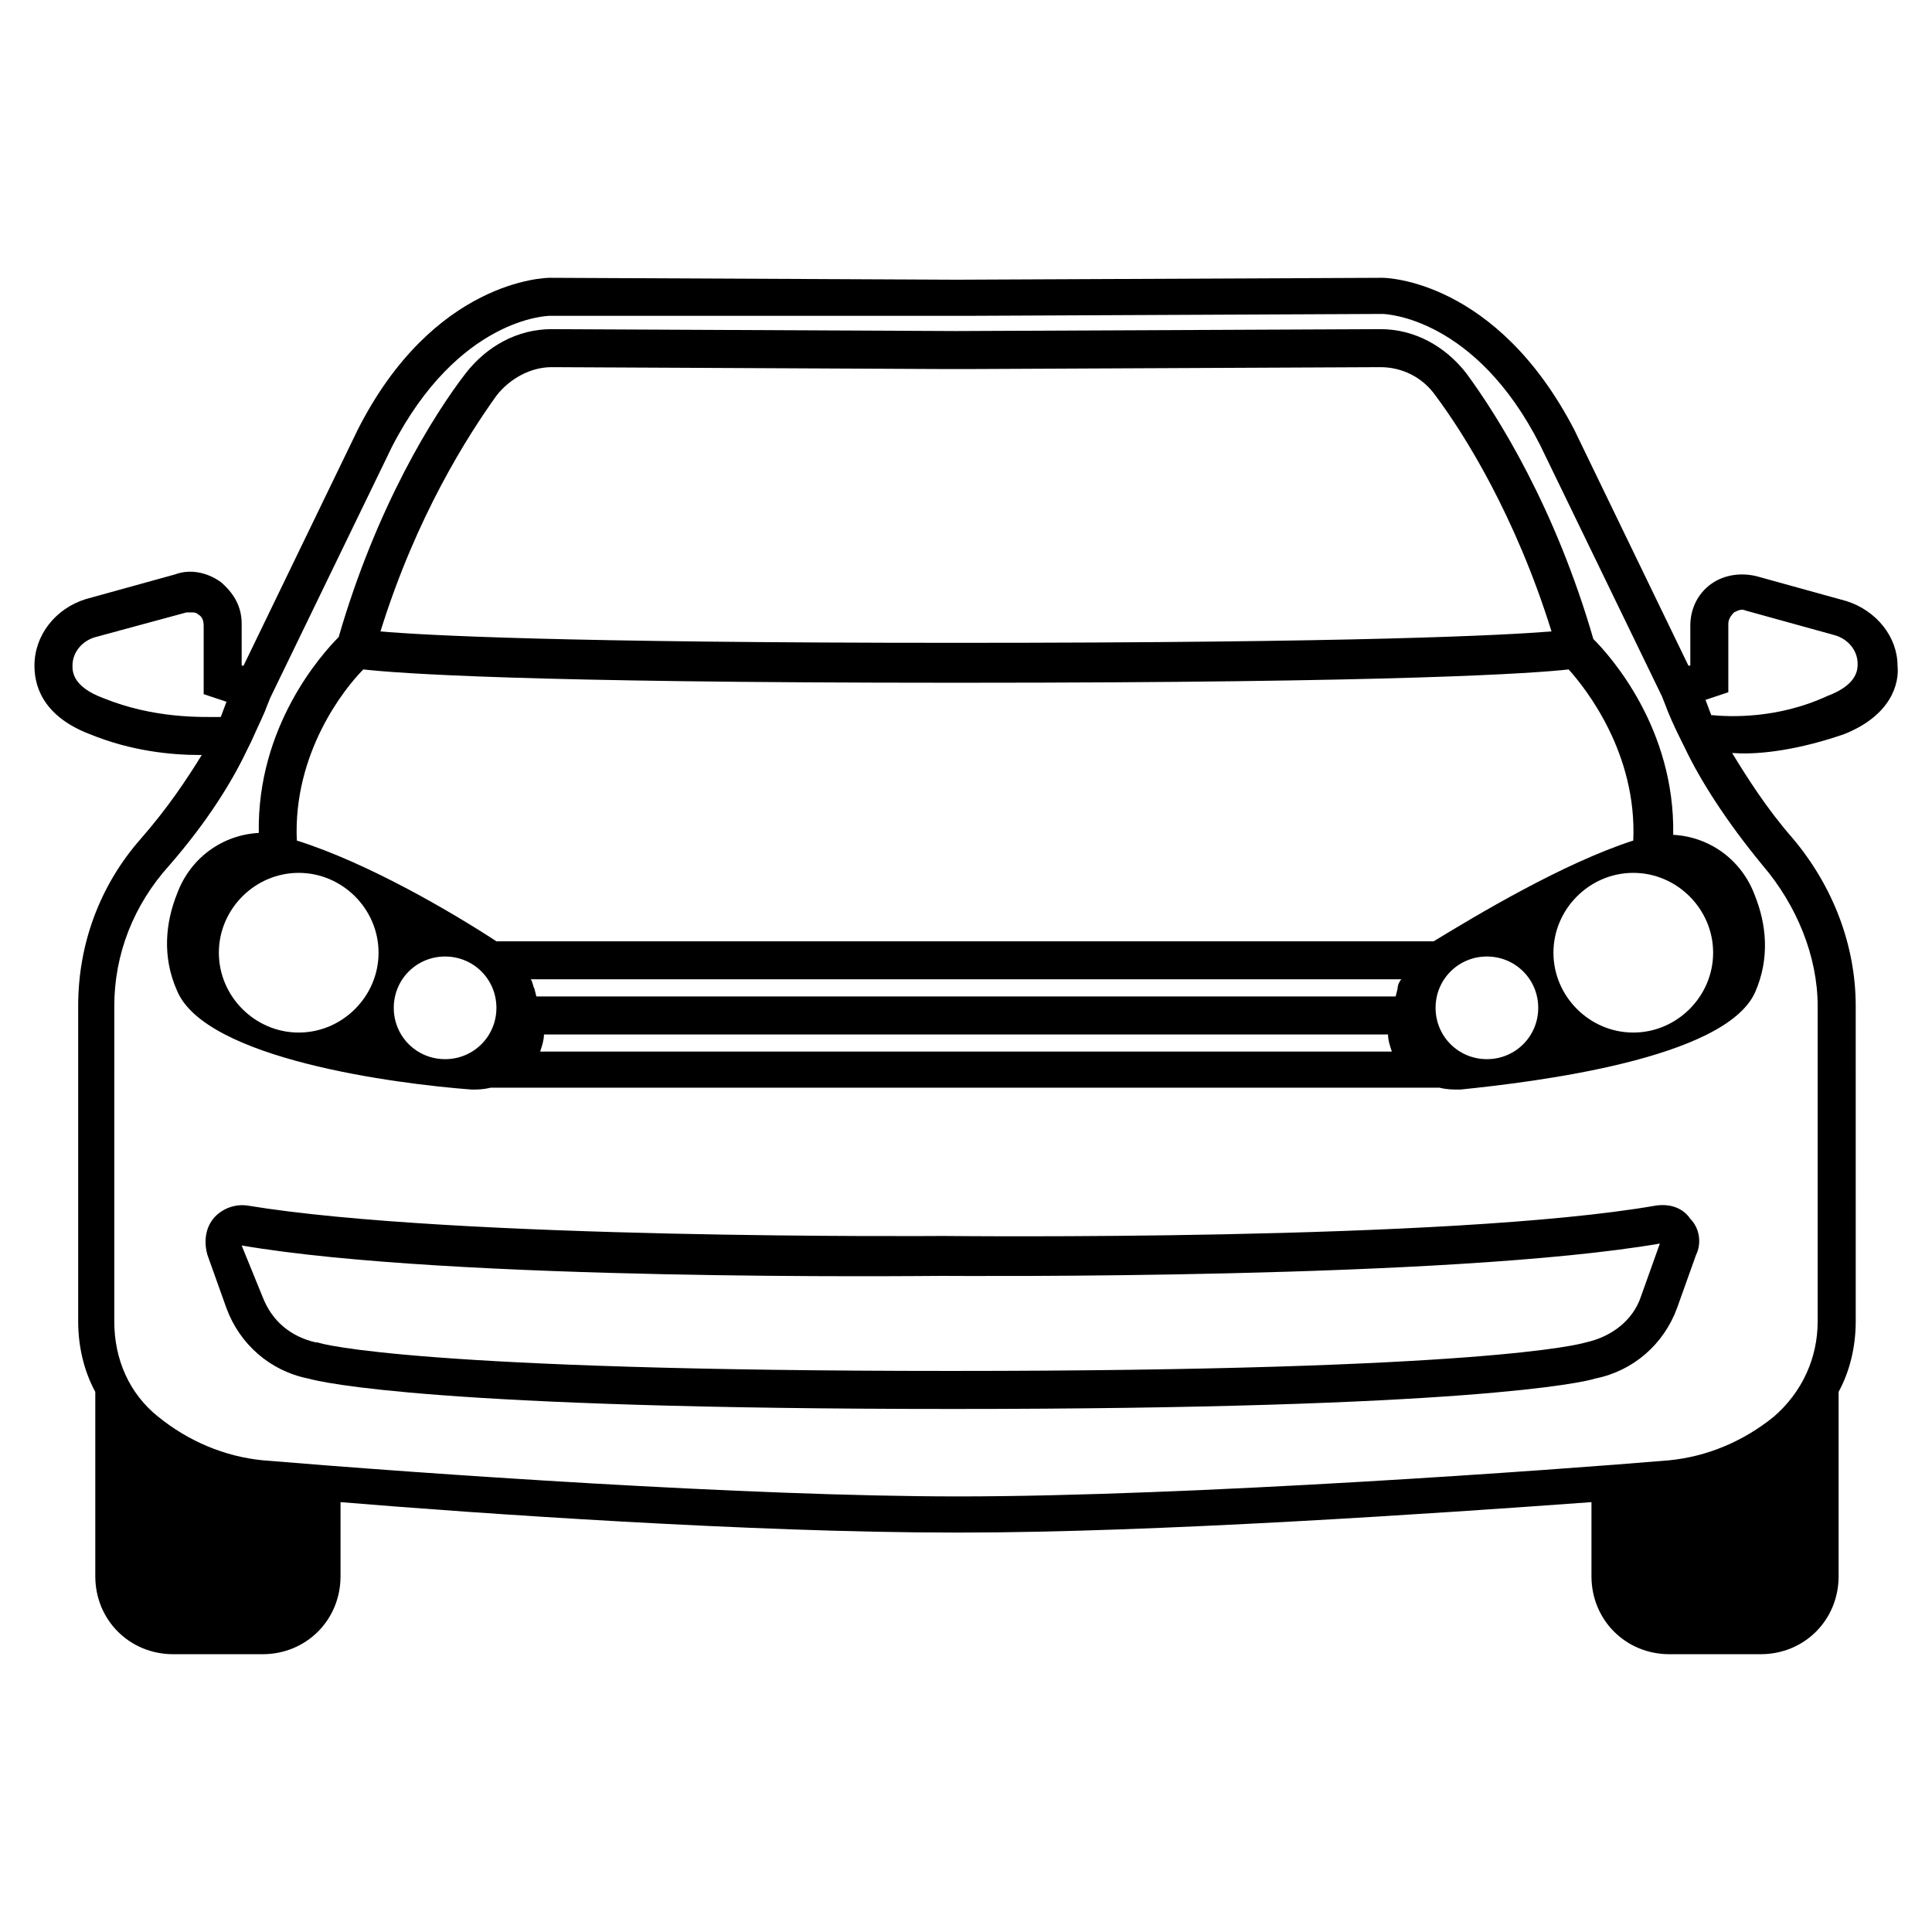
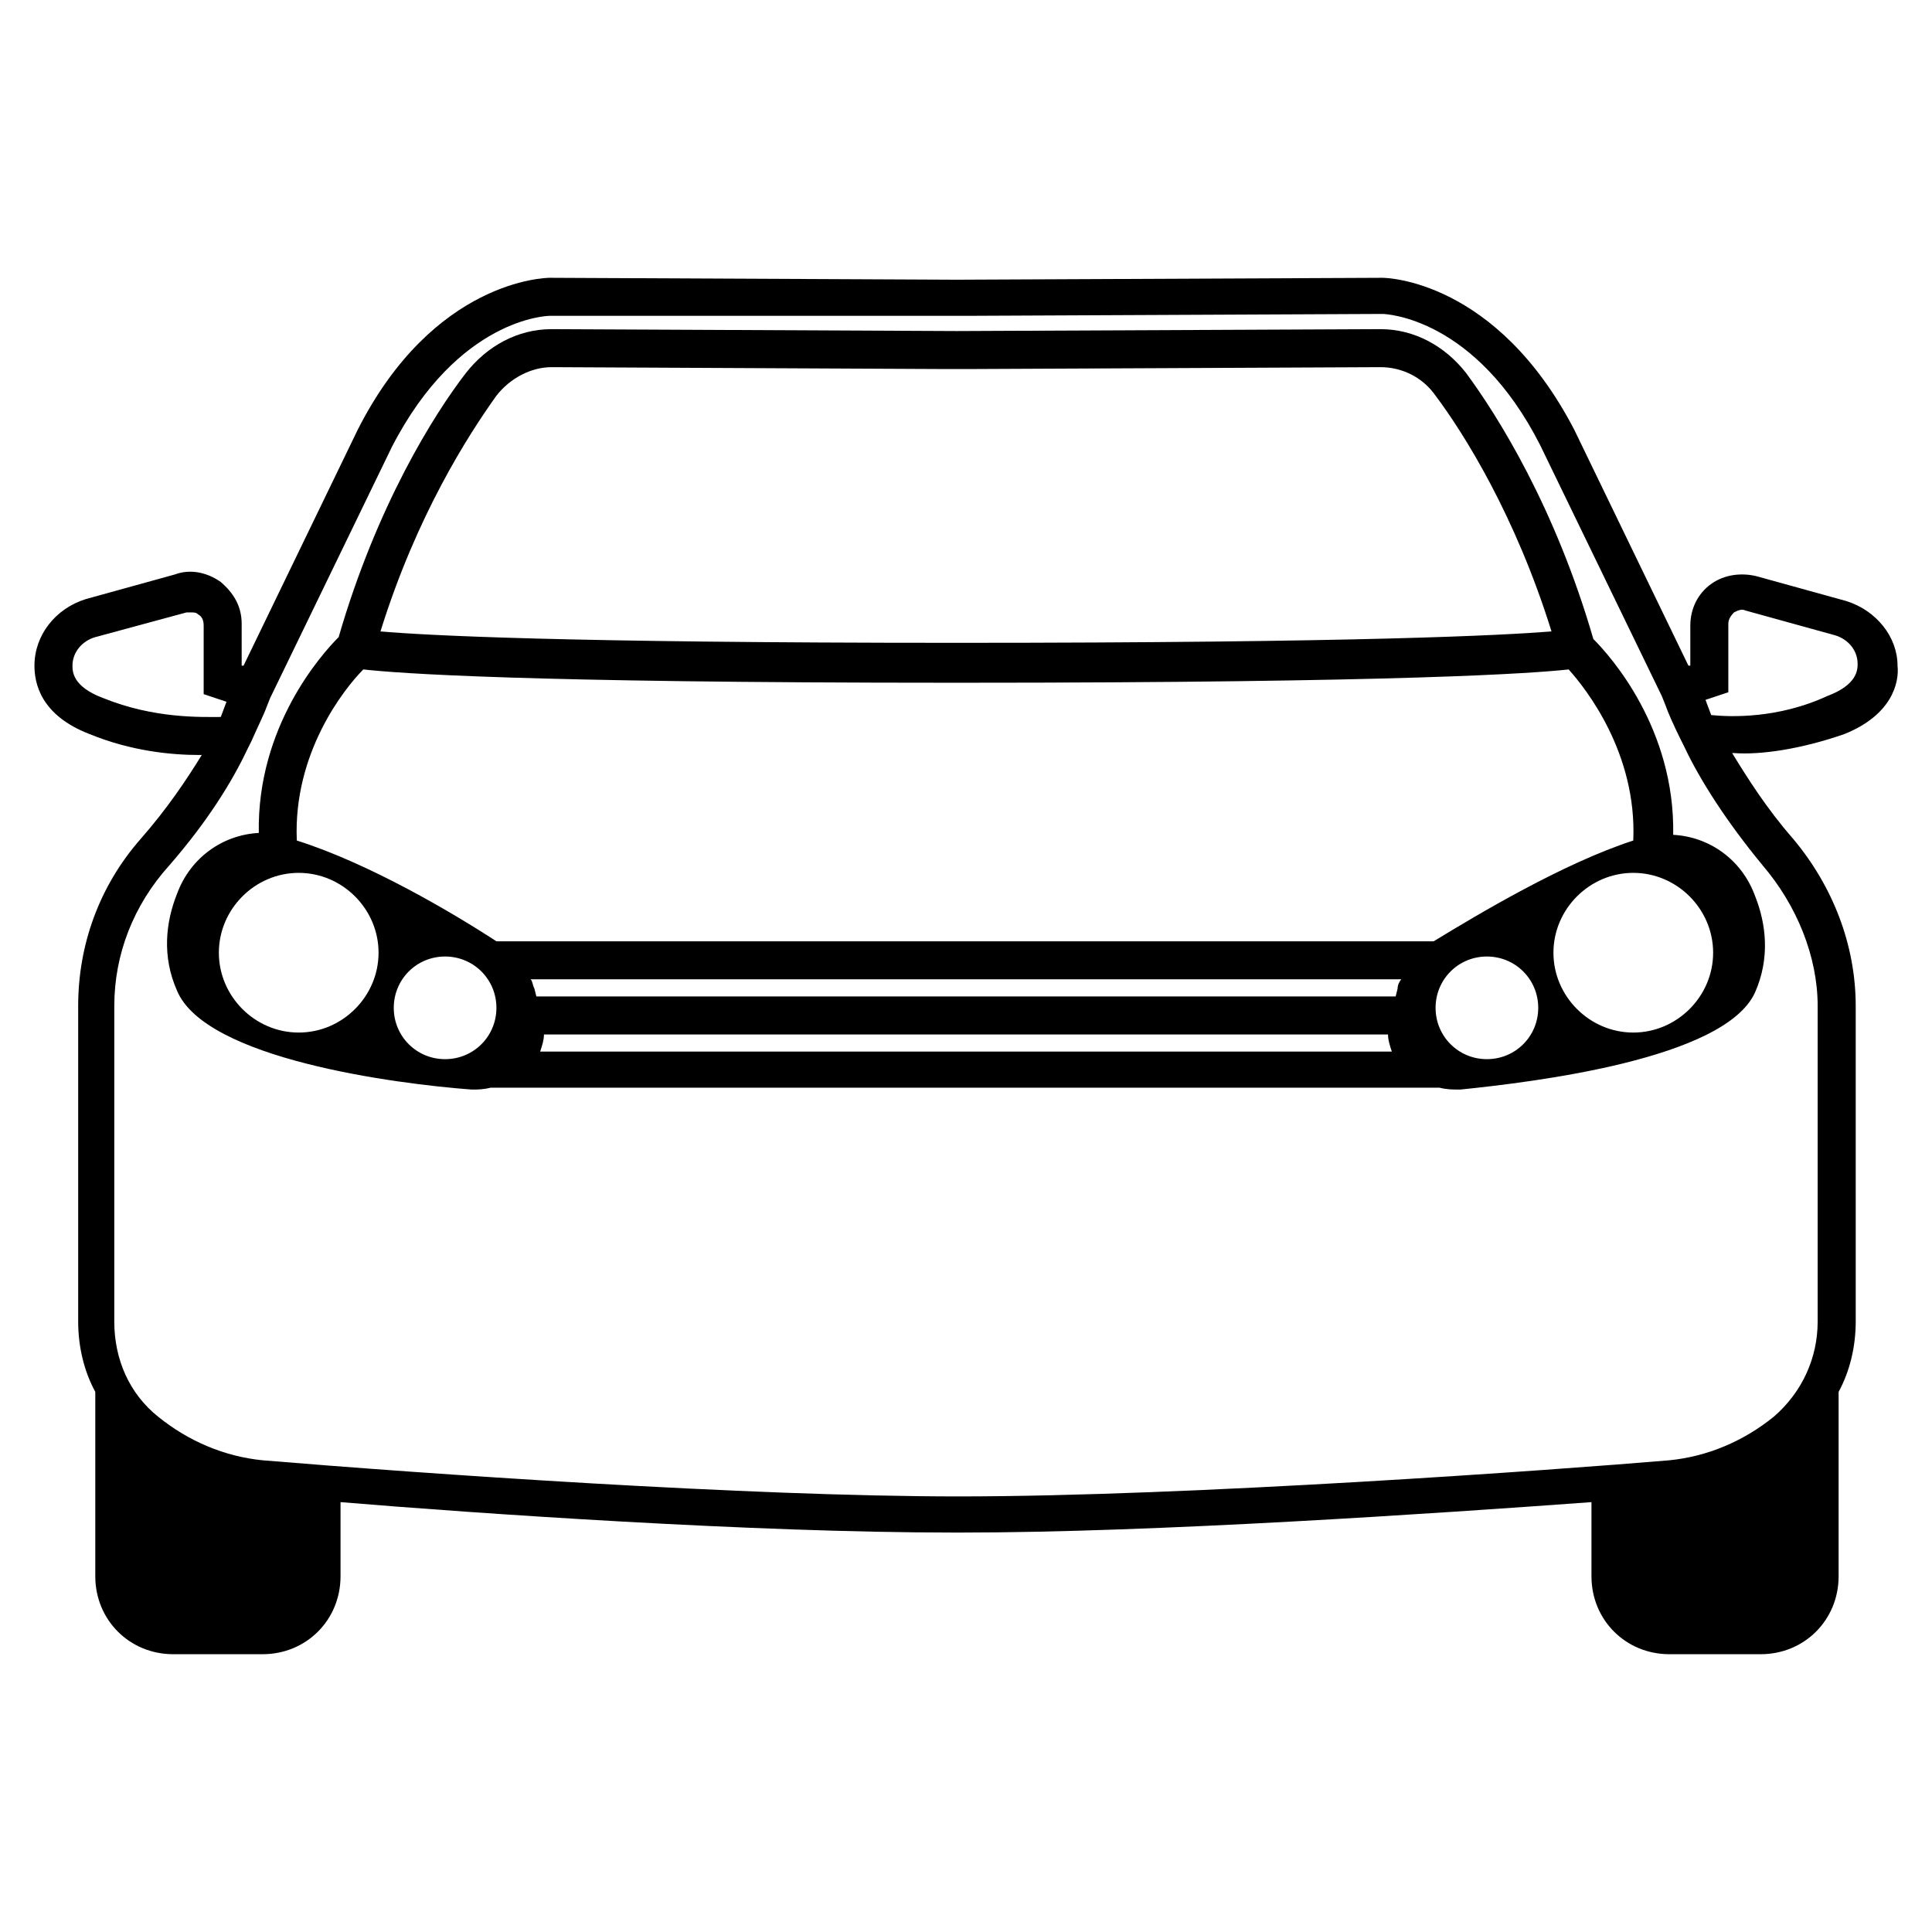
<svg xmlns="http://www.w3.org/2000/svg" fill="#000000" width="800px" height="800px" version="1.1" viewBox="144 144 512 512">
  <g>
-     <path d="m396.47 517.39c-137.04 0-167.27-7.055-170.79-8.062-10.078-2.016-18.137-9.07-21.664-18.641l-5.039-14.105c-1.008-3.527-0.504-7.055 1.512-9.574 2.016-2.519 5.543-4.031 9.07-3.527 54.914 9.07 182.88 8.062 184.39 8.062s134.01 1.512 188.93-8.062c3.527-0.504 7.055 0.504 9.07 3.527 2.519 2.519 3.023 6.551 1.512 9.574l-5.039 14.105c-3.527 9.574-11.586 16.625-21.664 18.641-3.023 1.008-33.758 8.062-170.29 8.062zm-188.43-43.328 5.543 13.602c2.519 6.551 7.559 10.578 14.105 12.09h0.504c1.008 0.504 27.711 7.559 167.77 7.559 140.56 0 166.76-7.055 168.27-7.559 7.055-1.512 12.594-6.047 14.609-12.09l5.039-14.105c-55.922 9.574-184.9 8.566-190.44 8.566-4.535 0-129.48 1.512-185.4-8.062z" />
    <path d="m609.08 381.36c-3.527-9.574-12.09-15.617-21.664-16.121 0.504-28.215-16.625-47.359-21.16-51.891-10.078-34.762-25.191-58.945-33.754-70.535-5.543-7.055-13.602-11.586-22.672-11.586l-112.35 0.504-107.31-0.504c-9.07 0-17.129 4.535-22.672 11.586-8.566 11.082-23.68 35.266-33.754 70.031-4.535 4.535-21.664 23.68-21.16 51.891-9.574 0.504-18.137 6.551-21.664 16.121-3.023 7.559-4.031 16.625 0 25.695 7.559 18.133 57.938 24.684 78.09 26.195 1.512 0 3.023 0 5.039-0.504h251.4c2.016 0.504 3.527 0.504 5.543 0.504 19.648-2.016 70.031-8.062 78.09-25.695 4.027-9.066 3.019-18.137-0.004-25.691zm-333.52-132.5c3.527-4.535 9.07-7.559 14.609-7.559l104.79 0.504h5.039l109.83-0.504c5.543 0 11.082 2.519 14.609 7.559 7.559 10.078 21.16 31.738 30.73 62.473-12.594 1.008-50.383 3.023-157.69 3.023-105.3 0-141.07-2.016-152.65-3.023 9.57-30.734 23.172-51.891 30.73-62.473zm-35.27 72.547c9.07 1.008 41.816 3.527 156.18 3.527h1.008 1.008c117.39 0 152.15-2.519 161.22-3.527 4.535 5.039 18.137 22.168 17.129 45.344-18.641 6.047-41.312 19.648-52.898 26.703h-248.38c-11.586-7.559-33.754-20.656-52.898-26.703-1.012-23.176 12.594-40.305 17.629-45.344zm-17.129 96.23c-11.586 0-21.16-9.574-21.16-21.16 0-11.586 9.574-21.16 21.16-21.16 11.586 0 21.16 9.574 21.16 21.16 0 11.586-9.57 21.16-21.16 21.16zm38.793 7.051c-7.559 0-13.602-6.047-13.602-13.602 0-7.559 6.047-13.602 13.602-13.602 7.559 0 13.602 6.047 13.602 13.602 0.004 7.559-6.043 13.602-13.602 13.602zm25.191-2.012c0.504-1.512 1.008-3.023 1.008-4.535h223.69c0 1.512 0.504 3.023 1.008 4.535zm227.22-16.629-0.504 2.016h-227.72l-0.504-2.016c-0.504-1.008-0.504-2.016-1.008-2.519h230.75c-0.504 0.504-1.008 1.512-1.008 2.519zm23.68 18.641c-7.559 0-13.602-6.047-13.602-13.602 0-7.559 6.047-13.602 13.602-13.602 7.559 0 13.602 6.047 13.602 13.602 0 7.559-6.047 13.602-13.602 13.602zm38.793-7.051c-11.586 0-21.16-9.574-21.16-21.16 0-11.586 9.574-21.16 21.16-21.16 11.586 0 21.16 9.574 21.16 21.16 0 11.586-9.574 21.16-21.16 21.16z" />
    <path d="m632.76 338.54c12.594-5.039 14.609-13.602 14.105-18.137 0-7.559-5.543-14.609-13.602-17.129l-23.68-6.551c-4.031-1.008-8.566-0.504-12.09 2.016-3.527 2.519-5.543 6.551-5.543 11.082v10.578h-0.504l-30.23-62.473c-20.656-39.801-49.879-40.305-50.883-40.305l-112.85 0.504-107.82-0.504c-1.008 0-30.73 0.504-50.883 40.305l-30.23 62.473h-0.504v-11.082c0-4.535-2.016-8.062-5.543-11.082-3.527-2.519-8.062-3.527-12.09-2.016l-23.68 6.551c-8.062 2.516-13.602 9.57-13.602 17.633 0 4.535 1.512 13.098 14.609 18.137 11.082 4.535 21.664 5.543 29.223 5.543h0.504c-4.031 6.547-9.07 14.105-16.125 22.164-11.082 12.594-16.625 28.215-16.625 44.336v83.633c0 6.551 1.512 13.098 4.535 18.641v48.871c0 11.586 9.07 20.656 20.656 20.656h23.68c11.586 0 20.656-9.07 20.656-20.656v-19.648c36.273 3.023 109.33 8.062 162.23 8.062h1.512 1.008c50.883 0 125.45-5.039 166.76-8.062v19.648c0 11.586 9.07 20.656 20.656 20.656h24.184c11.586 0 20.656-9.07 20.656-20.656v-48.871c3.023-5.543 4.535-12.09 4.535-18.641l-0.004-83.633c0-16.121-6.047-31.738-16.625-44.336-7.055-8.062-12.09-16.121-16.121-22.672h0.504c7.051 0.504 17.633-1.008 29.219-5.035zm-461.49-9.574c-8.062-3.023-8.062-7.055-8.062-8.562 0-3.527 2.519-6.551 6.047-7.559l24.184-6.551h1.008c1.008 0 1.512 0 2.016 0.504 1.008 0.504 1.512 1.512 1.512 3.023v18.137l6.047 2.016-1.512 4.031c-5.039 0-17.637 0.504-31.238-5.039zm439.82 44.336c9.07 10.578 14.609 24.184 14.609 37.281v83.633c0 9.574-4.031 18.641-11.586 25.191-8.062 6.547-17.633 10.578-27.711 11.586-29.727 2.519-126.96 9.574-188.43 9.574-55.922 0-142.07-6.047-184.39-9.574-10.078-1.008-19.648-5.039-27.711-11.586-7.559-6.047-11.586-15.113-11.586-25.191l0.004-83.633c0-13.602 5.039-26.703 14.609-37.281 10.078-11.586 16.625-22.168 20.656-30.73l1.008-2.016c2.016-4.535 3.527-7.559 4.031-9.07l1.008-2.519 32.242-66.504c17.633-34.258 41.312-34.762 41.816-34.762h110.34l110.34-0.504c1.008 0 24.688 1.008 41.816 34.762l32.242 66.504 1.008 2.519c0.504 1.512 2.016 5.039 4.031 9.07l1.008 2.016c4.027 8.562 11.082 19.648 20.652 31.234zm-13.602-39.801-1.512-4.031 6.047-2.016v-18.137c0-1.008 0.504-2.016 1.512-3.023 1.008-0.504 2.016-1.008 3.023-0.504l23.68 6.551c3.527 1.008 6.047 4.031 6.047 7.559 0 1.512 0 5.543-8.062 8.566-13.102 6.043-25.695 5.539-30.734 5.035z" />
  </g>
</svg>